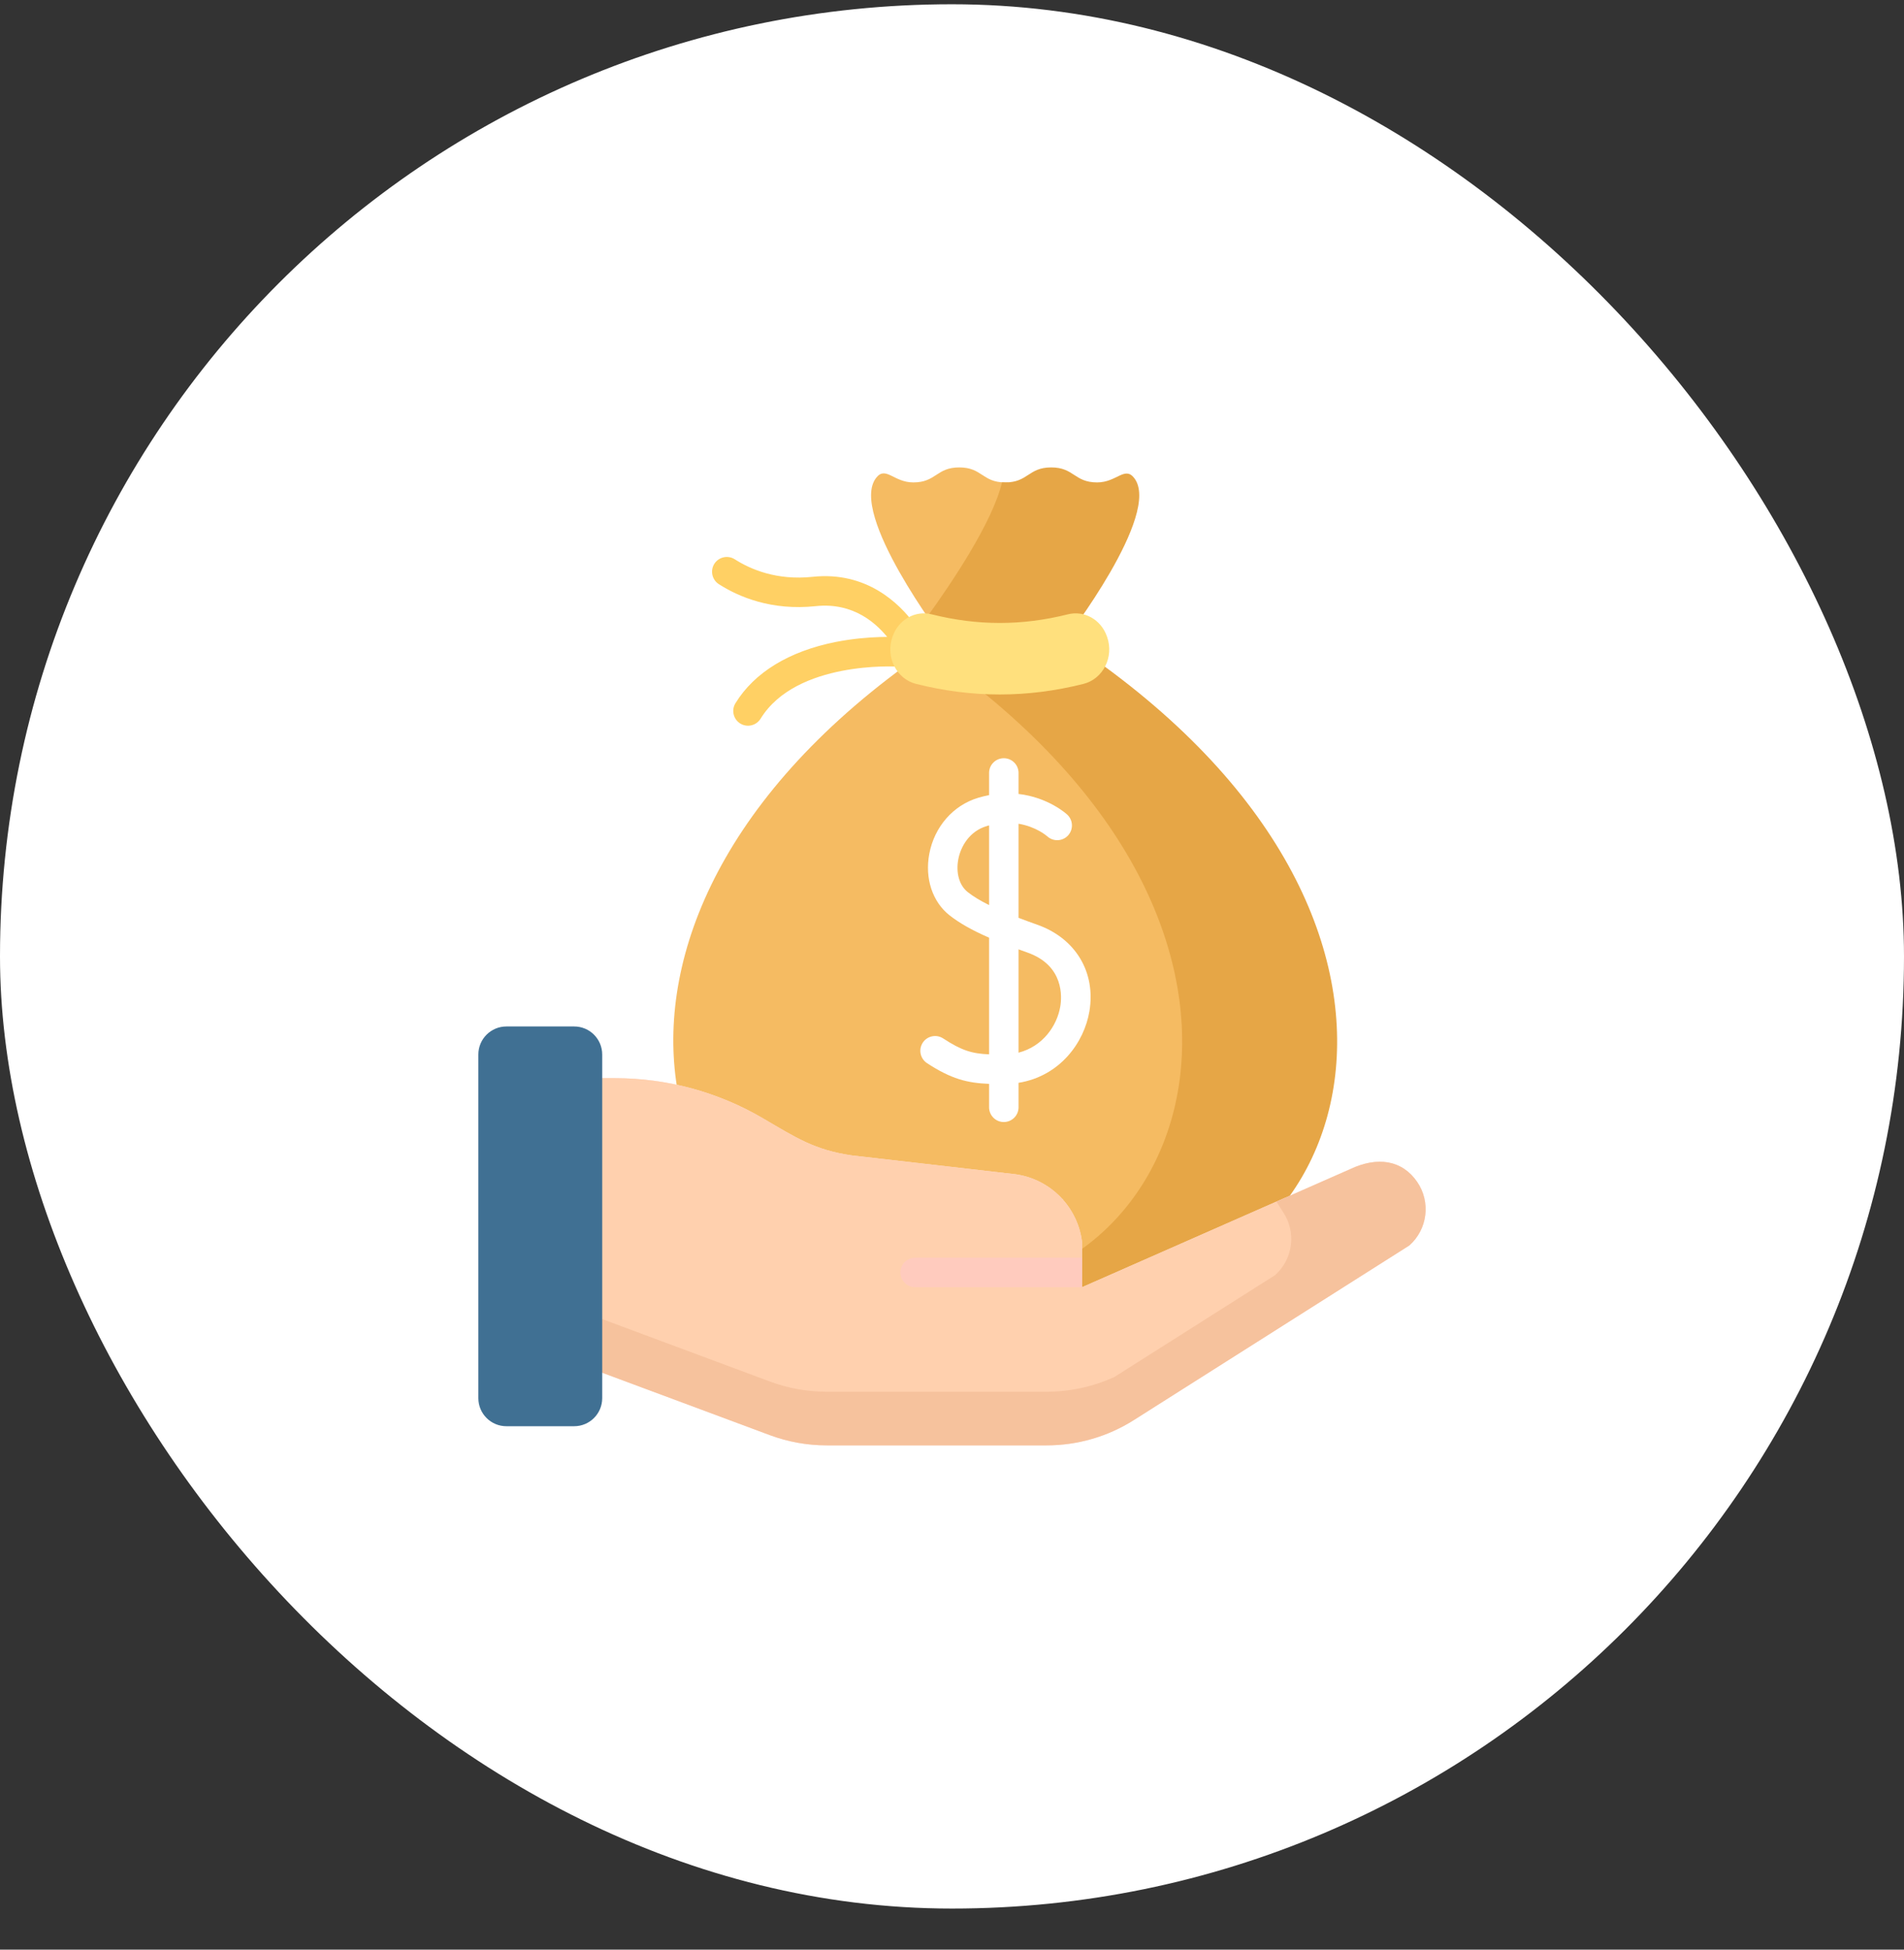
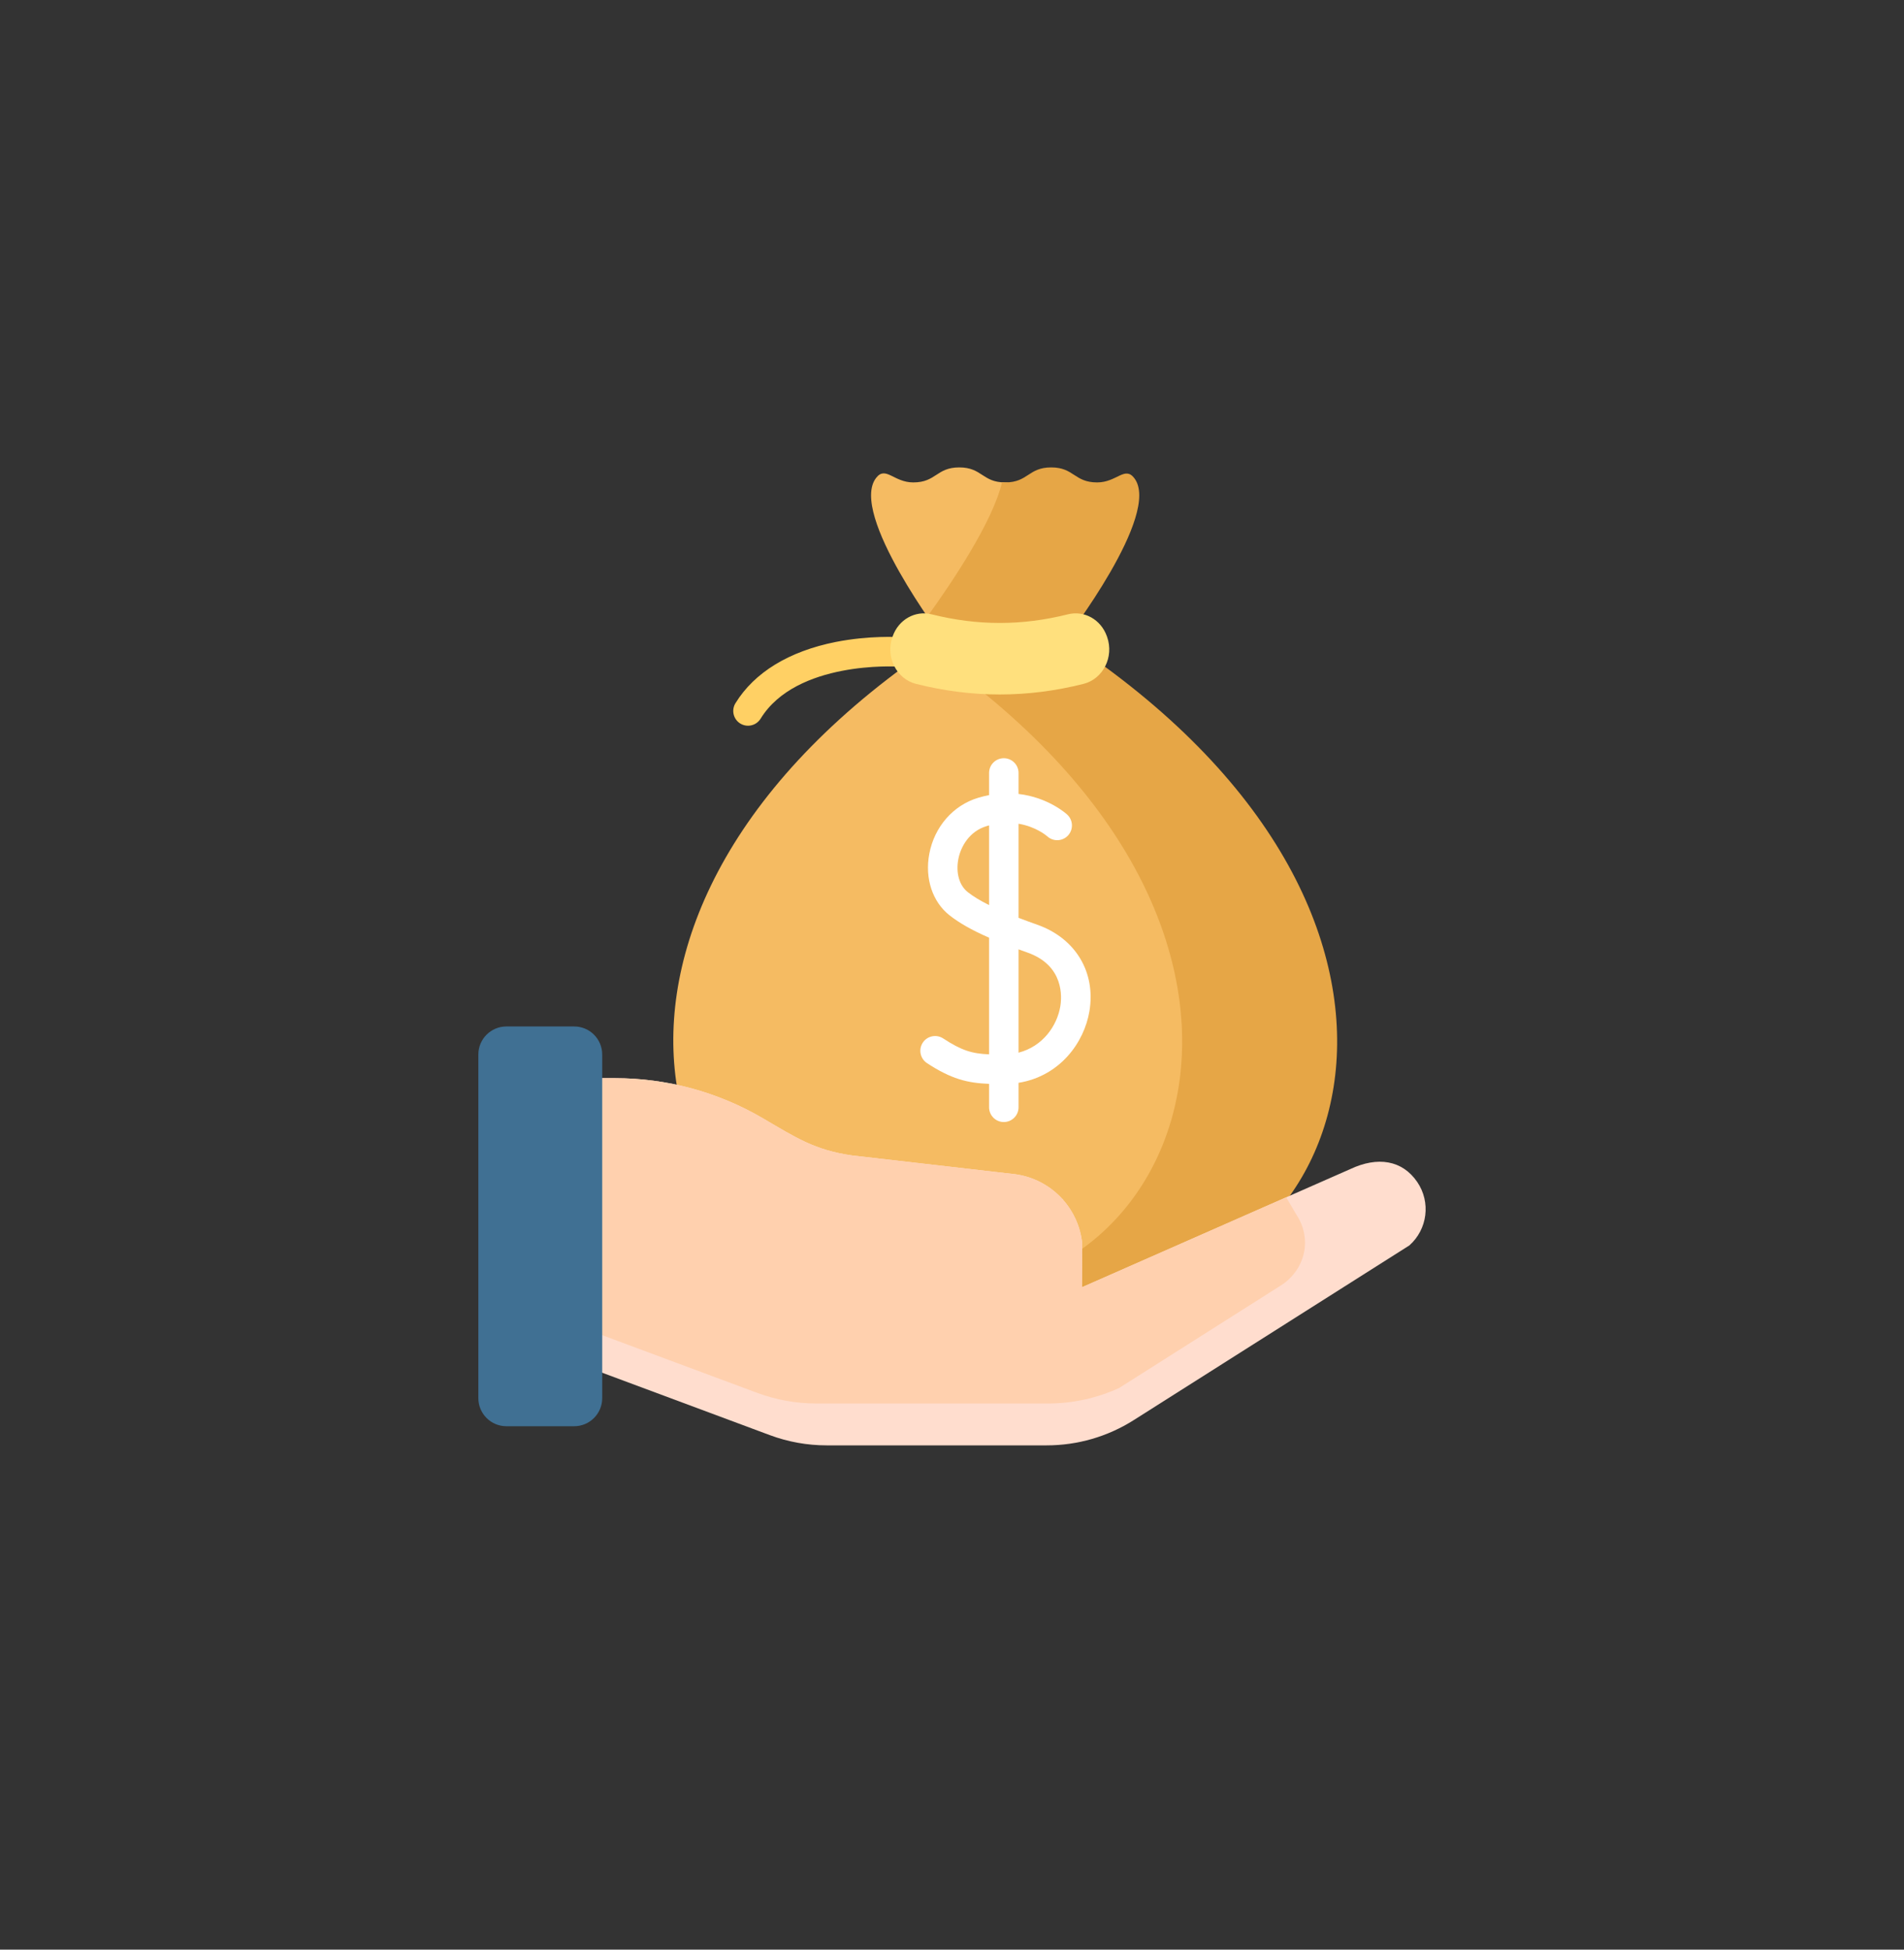
<svg xmlns="http://www.w3.org/2000/svg" fill="none" viewBox="0 0 42 43" height="43" width="42">
  <rect x="0" y="0" width="42" height="43" fill="#333333" stroke="none" />
-   <rect fill="white" rx="21" height="42" width="42" y="0.094" />
  <g clip-path="url(#clip0_207_5516)">
-     <path fill="#FFD064" d="M19.907 14.277C19.807 14.277 19.709 14.231 19.645 14.144C19.349 13.742 18.822 13.281 17.994 13.369C17.018 13.473 16.293 13.163 15.857 12.884C15.706 12.787 15.662 12.586 15.758 12.434C15.855 12.283 16.056 12.239 16.208 12.335C16.556 12.558 17.137 12.806 17.925 12.722C19.12 12.595 19.844 13.317 20.169 13.758C20.276 13.903 20.244 14.107 20.1 14.213C20.042 14.256 19.974 14.277 19.907 14.277Z" />
    <path fill="#FFD064" d="M16.5 16.006C16.442 16.006 16.383 15.991 16.33 15.958C16.177 15.864 16.129 15.663 16.223 15.51C16.64 14.831 17.405 14.364 18.434 14.159C19.184 14.011 19.814 14.052 19.84 14.053C20.02 14.066 20.155 14.221 20.143 14.4C20.13 14.579 19.975 14.714 19.796 14.703C19.773 14.701 17.564 14.57 16.778 15.851C16.716 15.951 16.609 16.006 16.5 16.006Z" />
    <path fill="#F5BB62" d="M21.402 28.476C26.747 28.476 29.703 20.636 21.262 14.581C21.052 14.43 20.928 14.188 20.93 13.93C20.933 13.716 21 13.509 21.123 13.334C21.518 12.769 22.087 11.804 22.428 11.027C22.51 10.841 22.393 10.64 22.174 10.64C21.667 10.64 21.667 10.309 21.16 10.309C20.653 10.309 20.653 10.64 20.146 10.64C19.714 10.64 19.537 10.269 19.327 10.539C18.714 11.327 20.812 14.1 20.812 14.1C11.546 20.192 14.534 28.476 20.005 28.476H21.402V28.476Z" />
    <path fill="#E6A646" d="M23.503 14.1C23.503 14.1 25.632 11.336 25.02 10.544C24.811 10.273 24.633 10.64 24.202 10.64C23.695 10.64 23.695 10.309 23.188 10.309C22.681 10.309 22.681 10.64 22.174 10.64C22.149 10.64 22.126 10.639 22.103 10.637C21.9 11.511 20.982 12.871 20.456 13.599C20.663 13.903 20.812 14.1 20.812 14.1C20.689 14.181 20.567 14.263 20.448 14.345C29.302 20.43 26.339 28.476 20.925 28.476H24.343C29.831 28.476 32.8 20.212 23.503 14.1Z" />
    <path fill="#FFE07D" d="M23.902 15.083C22.665 15.395 21.443 15.395 20.205 15.083C19.775 14.974 19.53 14.49 19.686 14.049C19.687 14.044 19.689 14.04 19.691 14.035C19.821 13.665 20.189 13.458 20.55 13.549C21.564 13.803 22.544 13.803 23.557 13.549C23.919 13.458 24.287 13.665 24.417 14.035C24.419 14.04 24.42 14.044 24.422 14.049C24.577 14.49 24.333 14.974 23.902 15.083Z" />
    <path fill="#FFDDCE" d="M12.271 29.899L16.983 31.653C17.384 31.802 17.807 31.878 18.234 31.878H23.09C23.77 31.878 24.435 31.685 25.009 31.321L31.089 27.468C31.49 27.112 31.565 26.514 31.263 26.07C30.933 25.585 30.387 25.501 29.785 25.785L23.866 28.391L23.873 27.431C23.794 26.642 23.188 26.01 22.403 25.899L18.798 25.484C17.967 25.366 17.551 25.087 16.826 24.663C15.837 24.084 14.711 23.779 13.564 23.779H12.271V29.899Z" />
    <path fill="#FFD0AE" d="M16.697 30.718C17.118 30.875 17.563 30.955 18.012 30.955H23.117C23.66 30.955 24.195 30.837 24.686 30.613L28.255 28.351C28.587 28.141 28.797 27.775 28.787 27.382C28.781 27.174 28.717 26.966 28.593 26.783C28.593 26.783 28.484 26.596 28.372 26.407L23.866 28.391L23.873 27.431C23.794 26.642 23.188 26.01 22.403 25.899L18.798 25.484C17.967 25.366 17.551 25.087 16.826 24.663C15.837 24.084 14.711 23.779 13.564 23.779H12.271V29.071L16.697 30.718Z" />
-     <path fill="#F6C29D" d="M31.263 26.07C30.933 25.585 30.386 25.501 29.785 25.785L28.157 26.502C28.236 26.627 28.299 26.727 28.299 26.727C28.601 27.17 28.526 27.769 28.125 28.125L24.582 30.37C24.116 30.583 23.607 30.695 23.09 30.695H18.234C17.807 30.695 17.384 30.619 16.983 30.47L12.271 28.716V29.899L16.983 31.653C17.384 31.802 17.807 31.878 18.234 31.878H22.201H23.09C23.77 31.878 24.435 31.685 25.009 31.322L31.089 27.469C31.49 27.113 31.565 26.514 31.263 26.07Z" />
    <path fill="#F5DBCC" d="M23.432 26.441L23.432 26.465L23.447 26.458C23.442 26.452 23.437 26.447 23.432 26.441Z" />
-     <path fill="#FFCBBE" d="M23.869 28.39H20.188C20.008 28.39 19.862 28.244 19.862 28.065C19.862 27.885 20.008 27.739 20.188 27.739H23.873L23.869 28.39Z" />
    <path fill="#407093" d="M13.284 30.837C13.284 31.179 13.007 31.456 12.665 31.456H11.171C10.829 31.456 10.552 31.179 10.552 30.837V23.258C10.552 22.916 10.829 22.639 11.171 22.639H12.665C13.007 22.639 13.284 22.916 13.284 23.258V30.837Z" />
    <path fill="white" d="M22.881 20.395C22.732 20.342 22.595 20.292 22.468 20.243V18.168C22.853 18.232 23.084 18.431 23.102 18.446C23.234 18.566 23.438 18.558 23.56 18.426C23.681 18.294 23.673 18.088 23.541 17.966C23.518 17.945 23.119 17.586 22.468 17.511V17.048C22.468 16.868 22.323 16.723 22.143 16.723C21.963 16.723 21.818 16.868 21.818 17.048V17.537C21.739 17.552 21.659 17.571 21.576 17.596C21.024 17.762 20.611 18.236 20.499 18.832C20.397 19.372 20.569 19.892 20.946 20.188C21.163 20.358 21.436 20.514 21.818 20.681V23.254C21.441 23.239 21.21 23.168 20.805 22.903C20.655 22.805 20.453 22.847 20.355 22.997C20.256 23.148 20.299 23.349 20.449 23.448C20.98 23.796 21.335 23.886 21.818 23.905V24.422C21.818 24.601 21.963 24.747 22.143 24.747C22.323 24.747 22.468 24.601 22.468 24.422V23.882C23.382 23.734 23.915 22.994 24.031 22.305C24.176 21.443 23.725 20.693 22.881 20.395ZM21.348 19.676C21.162 19.53 21.082 19.253 21.139 18.952C21.191 18.673 21.383 18.334 21.764 18.22C21.782 18.214 21.8 18.209 21.818 18.204V19.962C21.623 19.865 21.47 19.772 21.348 19.676ZM23.389 22.197C23.317 22.624 23.004 23.079 22.468 23.217V20.938C22.532 20.961 22.596 20.985 22.664 21.009C23.474 21.295 23.424 21.99 23.389 22.197Z" />
  </g>
  <defs>
    <clipPath id="clip0_207_5516">
      <rect transform="translate(10.216 10.31)" fill="white" height="21.568" width="21.568" />
    </clipPath>
  </defs>
</svg>